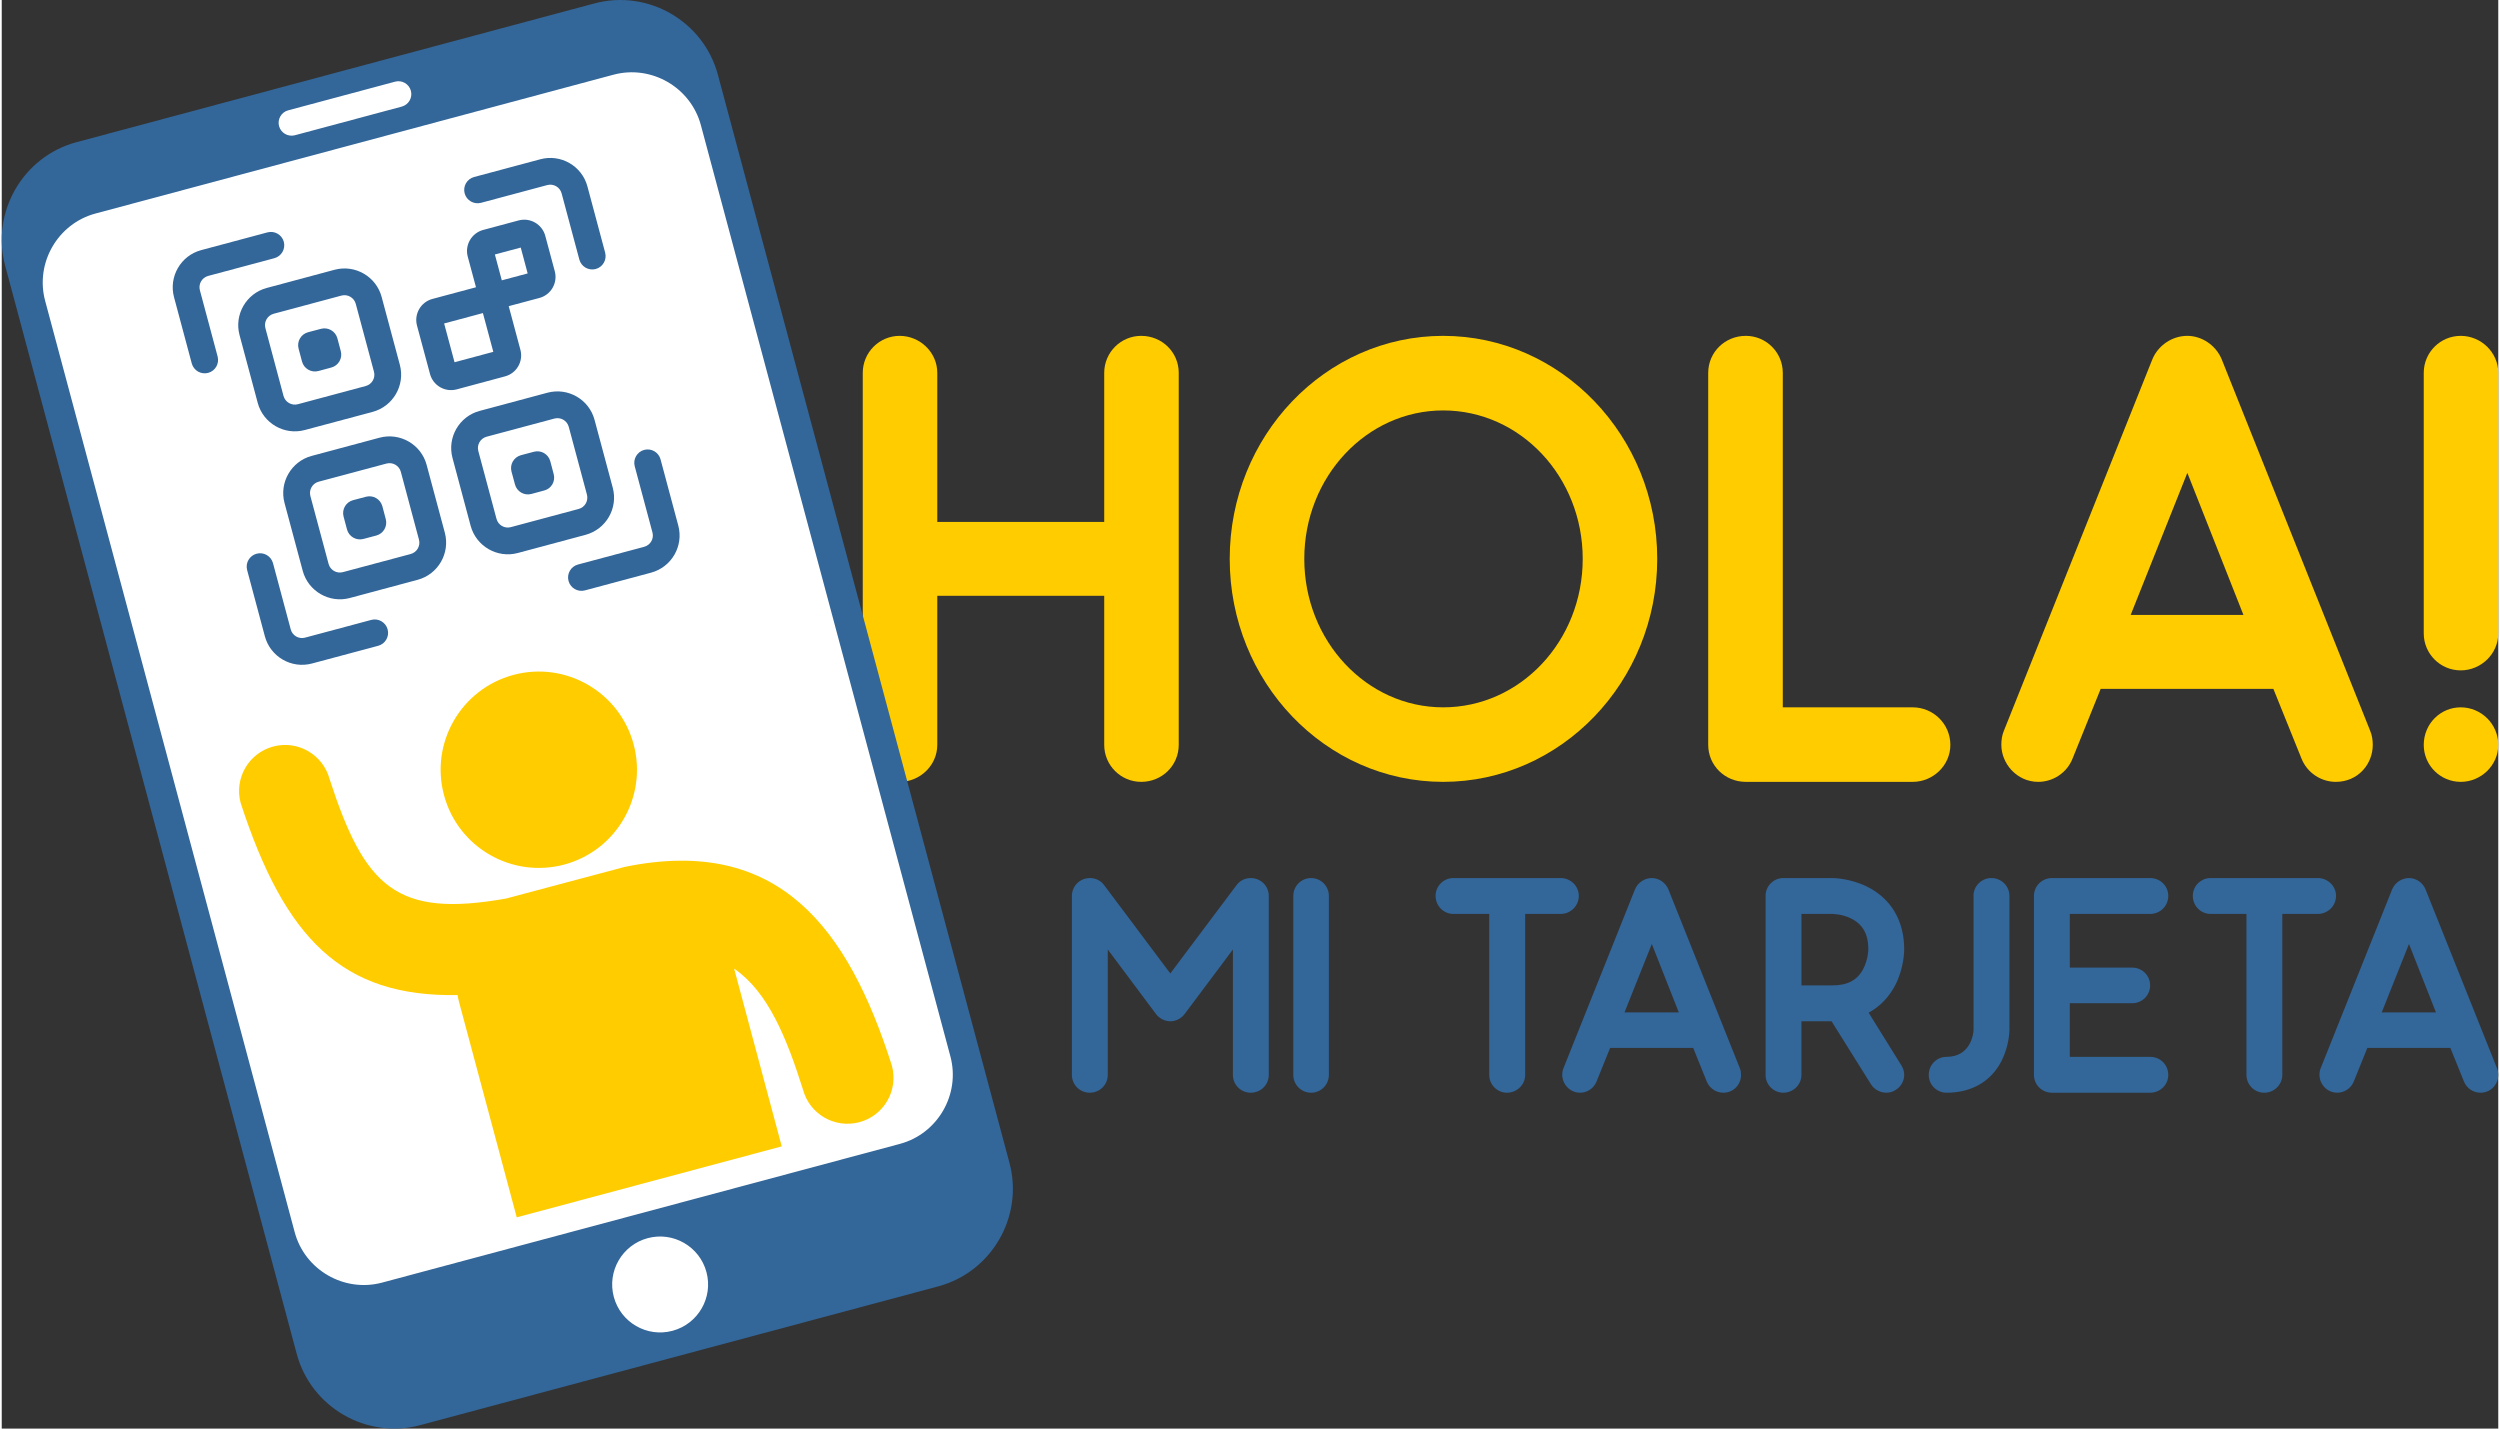
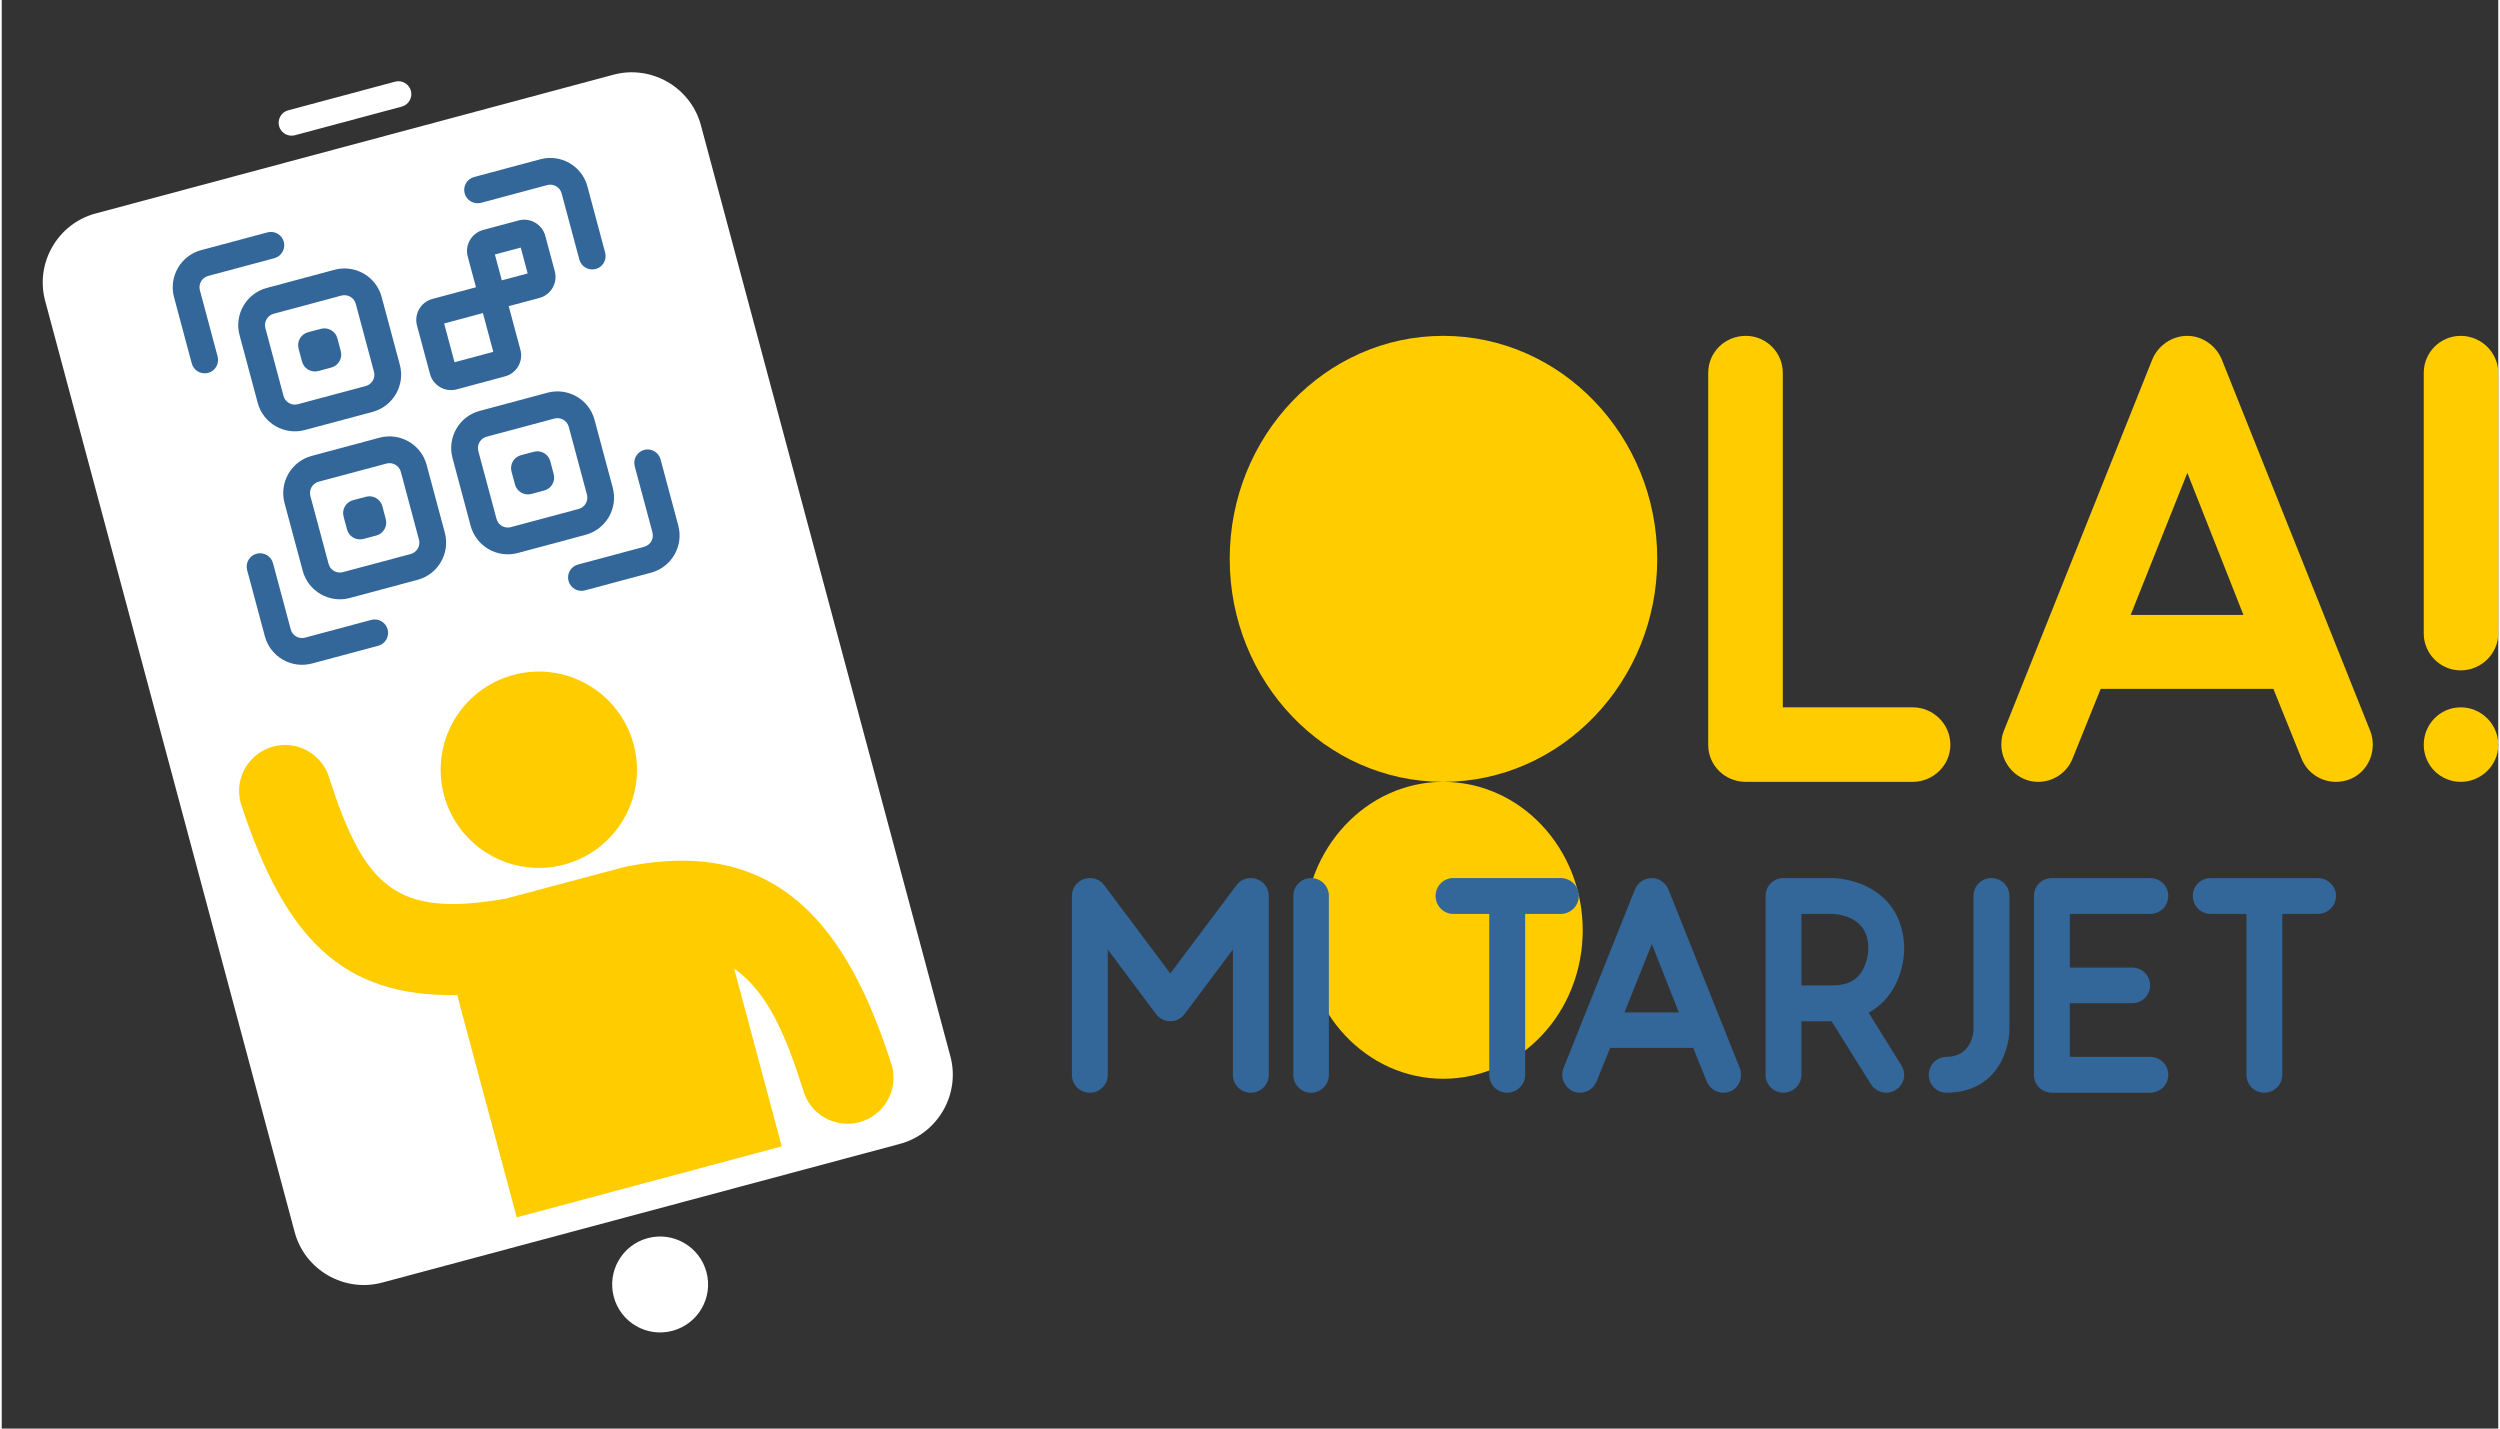
<svg xmlns="http://www.w3.org/2000/svg" xml:space="preserve" width="420px" height="240px" version="1.1" style="shape-rendering:geometricPrecision; text-rendering:geometricPrecision; image-rendering:optimizeQuality; fill-rule:evenodd; clip-rule:evenodd" viewBox="0 0 429.5 245.77">
  <rect x="0" y="0" width="429.5" height="245.77" fill="#333333" stroke="none" />
  <defs>
    <style type="text/css">
   
    .fil3 {fill:#FFCC00}
    .fil1 {fill:#336699;fill-rule:nonzero}
    .fil0 {fill:#FFCC00;fill-rule:nonzero}
    .fil2 {fill:white;fill-rule:nonzero}
   
  </style>
  </defs>
  <g id="Capa_x0020_1">
    <g id="_2143161229440">
      <g>
-         <path class="fil0" d="M196.03 57.78c-3.51,0 -6.36,2.85 -6.36,6.36l0 25.65 -28.72 0 0 -25.65c0,-3.51 -2.96,-6.36 -6.47,-6.36 -3.5,0 -6.35,2.85 -6.35,6.36l0 64.01c0,3.51 2.85,6.36 6.35,6.36 3.51,0 6.47,-2.85 6.47,-6.36l0 -25.65 28.72 0 0 25.65c0,3.51 2.85,6.36 6.36,6.36 3.62,0 6.46,-2.85 6.46,-6.36l0 -64.01c0,-3.51 -2.84,-6.36 -6.46,-6.36z" />
-         <path id="_1" class="fil0" d="M247.98 134.51c20.28,0 36.83,-17.21 36.83,-38.36 0,-21.16 -16.55,-38.37 -36.83,-38.37 -20.27,0 -36.72,17.21 -36.72,38.37 0,21.15 16.45,38.36 36.72,38.36zm0 -63.9c13.27,0 24.01,11.4 24.01,25.54 0,14.14 -10.74,25.54 -24.01,25.54 -13.15,0 -23.89,-11.4 -23.89,-25.54 0,-14.14 10.74,-25.54 23.89,-25.54z" />
+         <path id="_1" class="fil0" d="M247.98 134.51c20.28,0 36.83,-17.21 36.83,-38.36 0,-21.16 -16.55,-38.37 -36.83,-38.37 -20.27,0 -36.72,17.21 -36.72,38.37 0,21.15 16.45,38.36 36.72,38.36zc13.27,0 24.01,11.4 24.01,25.54 0,14.14 -10.74,25.54 -24.01,25.54 -13.15,0 -23.89,-11.4 -23.89,-25.54 0,-14.14 10.74,-25.54 23.89,-25.54z" />
        <path id="_2" class="fil0" d="M328.77 134.51c3.51,0 6.47,-2.85 6.47,-6.36 0,-3.61 -2.96,-6.46 -6.47,-6.46l-22.36 0 0 -57.55c0,-3.51 -2.85,-6.36 -6.36,-6.36 -3.62,0 -6.47,2.85 -6.47,6.36l0 64.01c0,3.51 2.85,6.36 6.47,6.36l28.72 0z" />
        <path id="_3" class="fil0" d="M381.93 61.84c-0.98,-2.41 -3.4,-4.06 -5.92,-4.06 -2.63,0 -5.04,1.65 -6.03,4.06l-25.54 63.9c-0.32,0.77 -0.43,1.54 -0.43,2.41 0,3.18 2.63,6.36 6.35,6.36 2.52,0 4.94,-1.53 5.92,-4.05l4.82 -11.95 29.71 0 4.82 11.95c0.99,2.52 3.4,4.05 5.92,4.05 3.84,0 6.36,-3.07 6.36,-6.36 0,-0.76 -0.11,-1.64 -0.44,-2.41l-25.54 -63.9zm-15.67 43.95l9.75 -24.44 9.65 24.44 -19.4 0z" />
        <path id="_4" class="fil0" d="M423.04 57.78c-3.51,0 -6.36,2.85 -6.36,6.36l0 44.83c0,3.51 2.85,6.36 6.36,6.36 3.51,0 6.46,-2.85 6.46,-6.36l0 -44.83c0,-3.51 -2.95,-6.36 -6.46,-6.36zm0 63.91c-3.51,0 -6.36,2.85 -6.36,6.46 0,3.51 2.85,6.36 6.36,6.36 3.51,0 6.46,-2.85 6.46,-6.36 0,-3.61 -2.95,-6.46 -6.46,-6.46z" />
        <path class="fil1" d="M214.87 187.99c1.74,0 3.11,-1.37 3.11,-3.06l0 -30.81c0,-1.64 -1.32,-3.06 -3.11,-3.06 -0.95,0 -1.85,0.42 -2.43,1.21l-11.4 15.2 -11.39 -15.2c-0.58,-0.79 -1.48,-1.21 -2.43,-1.21 -1.79,0 -3.11,1.42 -3.11,3.06l0 30.81c0,1.69 1.37,3.06 3.06,3.06 1.74,0 3.11,-1.37 3.11,-3.06l0 -21.58 8.28 11.08c0.58,0.79 1.53,1.27 2.48,1.27 0.95,0 1.9,-0.48 2.48,-1.27l8.29 -11.08 0 21.58c0,1.69 1.37,3.06 3.06,3.06z" />
        <path id="_1_0" class="fil1" d="M225.26 187.99c1.69,0 3.06,-1.37 3.06,-3.06l0 -30.81c0,-1.69 -1.37,-3.06 -3.06,-3.06 -1.69,0 -3.06,1.37 -3.06,3.06l0 30.81c0,1.69 1.37,3.06 3.06,3.06z" />
        <path id="_2_1" class="fil1" d="M249.74 151.06c-1.69,0 -3.06,1.37 -3.06,3.06 0,1.74 1.37,3.11 3.06,3.11l6.17 0 0 27.7c0,1.69 1.38,3.06 3.06,3.06 1.69,0 3.12,-1.37 3.12,-3.06l0 -27.7 6.12 0c1.69,0 3.11,-1.37 3.11,-3.11 0,-1.69 -1.42,-3.06 -3.11,-3.06l-18.47 0z" />
        <path id="_3_2" class="fil1" d="M286.73 153.01c-0.48,-1.16 -1.64,-1.95 -2.85,-1.95 -1.27,0 -2.43,0.79 -2.9,1.95l-12.3 30.76c-0.16,0.37 -0.21,0.74 -0.21,1.16 0,1.53 1.27,3.06 3.06,3.06 1.22,0 2.38,-0.74 2.85,-1.95l2.32 -5.75 14.3 0 2.32 5.75c0.48,1.21 1.64,1.95 2.85,1.95 1.85,0 3.06,-1.48 3.06,-3.06 0,-0.37 -0.05,-0.79 -0.21,-1.16l-12.29 -30.76zm-7.55 21.16l4.7 -11.77 4.64 11.77 -9.34 0z" />
        <path id="_4_3" class="fil1" d="M321.18 174.22c1.95,-1.05 3.53,-2.69 4.64,-4.85 1.43,-2.85 1.48,-5.7 1.48,-6.02 0,-4.96 -2.27,-8.76 -6.38,-10.81 -2.91,-1.43 -5.7,-1.48 -6.02,-1.48l-8.39 0c-1.69,0 -3.06,1.37 -3.06,3.06l0 30.81c0,1.69 1.37,3.06 3.06,3.06 1.69,0 3.11,-1.37 3.11,-3.06l0 -9.23 5.18 0 6.8 10.87c0.58,0.89 1.58,1.42 2.64,1.42 0.53,0 1.11,-0.16 1.58,-0.47 0.95,-0.58 1.48,-1.59 1.48,-2.59 0,-0.58 -0.16,-1.11 -0.48,-1.63l-5.64 -9.08zm-11.56 -16.99l5.28 0c0,0 1.69,0 3.27,0.79 2.01,1.01 2.96,2.69 2.96,5.33 0,0.11 -0.06,1.8 -0.9,3.38 -1,1.9 -2.69,2.8 -5.33,2.8l-5.28 0 0 -12.3z" />
        <path id="_5" class="fil1" d="M334.58 187.99c4.33,0 7.7,-1.95 9.5,-5.54 1.26,-2.53 1.32,-4.96 1.32,-5.22l0 -23.11c0,-1.69 -1.38,-3.06 -3.12,-3.06 -1.68,0 -3.06,1.37 -3.06,3.06l0 23.11c0,0.58 -0.47,4.59 -4.64,4.59 -1.69,0 -3.06,1.37 -3.06,3.11 0,1.69 1.37,3.06 3.06,3.06z" />
        <path id="_6" class="fil1" d="M369.61 181.82l-13.82 0 0 -9.23 10.76 0c1.69,0 3.06,-1.38 3.06,-3.06 0,-1.69 -1.37,-3.06 -3.06,-3.06l-10.76 0 0 -9.24 13.82 0c1.74,0 3.12,-1.37 3.12,-3.11 0,-1.69 -1.38,-3.06 -3.12,-3.06l-16.88 0c-1.74,0 -3.11,1.37 -3.11,3.06l0 30.81c0,1.69 1.37,3.06 3.11,3.06l16.88 0c1.74,0 3.12,-1.37 3.12,-3.06 0,-1.74 -1.38,-3.11 -3.12,-3.11z" />
        <path id="_7" class="fil1" d="M380.01 151.06c-1.69,0 -3.06,1.37 -3.06,3.06 0,1.74 1.37,3.11 3.06,3.11l6.17 0 0 27.7c0,1.69 1.37,3.06 3.06,3.06 1.69,0 3.11,-1.37 3.11,-3.06l0 -27.7 6.12 0c1.69,0 3.12,-1.37 3.12,-3.11 0,-1.69 -1.43,-3.06 -3.12,-3.06l-18.46 0z" />
-         <path id="_8" class="fil1" d="M416.99 153.01c-0.47,-1.16 -1.63,-1.95 -2.85,-1.95 -1.26,0 -2.42,0.79 -2.9,1.95l-12.29 30.76c-0.16,0.37 -0.21,0.74 -0.21,1.16 0,1.53 1.26,3.06 3.06,3.06 1.21,0 2.37,-0.74 2.85,-1.95l2.32 -5.75 14.29 0 2.33 5.75c0.47,1.21 1.63,1.95 2.85,1.95 1.84,0 3.06,-1.48 3.06,-3.06 0,-0.37 -0.06,-0.79 -0.22,-1.16l-12.29 -30.76zm-7.54 21.16l4.69 -11.77 4.64 11.77 -9.33 0z" />
      </g>
      <g>
        <g>
-           <path class="fil1" d="M50.75 232.92l-50.16 -187.21c-2.47,-9.21 3.05,-18.78 12.27,-21.25l89.1 -23.87c9.22,-2.47 18.78,3.05 21.25,12.27l50.16 187.2c2.47,9.22 -3.05,18.78 -12.27,21.25l-89.1 23.87c-9.22,2.47 -18.78,-3.05 -21.25,-12.26z" />
          <path class="fil2" d="M50.4 211.98c1.74,6.51 8.52,10.42 15.03,8.68l89.1 -23.87c6.51,-1.75 10.42,-8.53 8.68,-15.04l-42.93 -160.22c-1.75,-6.51 -8.52,-10.42 -15.03,-8.68l-89.11 23.88c-6.51,1.74 -10.42,8.52 -8.67,15.03l42.93 160.22z" />
        </g>
        <g>
          <path class="fil2" d="M49.28 18.98l18.39 -4.93c1.18,-0.32 2.41,0.39 2.72,1.57l0 0c0.32,1.18 -0.39,2.4 -1.57,2.72l-18.39 4.93c-1.18,0.31 -2.4,-0.39 -2.72,-1.57l0 0c-0.32,-1.18 0.39,-2.41 1.57,-2.72z" />
          <path class="fil2" d="M111.13 213.01c4.4,-1.18 8.93,1.44 10.11,5.84 1.18,4.4 -1.44,8.92 -5.84,10.1 -4.4,1.18 -8.92,-1.43 -10.1,-5.83 -1.18,-4.4 1.43,-8.93 5.83,-10.11z" />
        </g>
        <g>
          <path class="fil1" d="M48.53 41.6c0.32,1.23 -0.4,2.49 -1.63,2.82l-11.39 3.05c-1.07,0.29 -1.71,1.4 -1.42,2.47l3.05 11.39c0.33,1.23 -0.4,2.49 -1.63,2.82 -1.23,0.33 -2.49,-0.4 -2.82,-1.63l-3.05 -11.39c-0.94,-3.52 1.15,-7.16 4.68,-8.1l11.39 -3.05c1.23,-0.33 2.49,0.4 2.82,1.62l0 0z" />
          <path class="fil1" d="M66.39 108.28c0.33,1.23 -0.4,2.49 -1.62,2.82l-11.4 3.05c-3.52,0.94 -7.15,-1.15 -8.1,-4.68l-3.05 -11.39c-0.33,-1.23 0.4,-2.49 1.63,-2.82 1.23,-0.33 2.49,0.4 2.82,1.63l3.05 11.39c0.28,1.07 1.39,1.71 2.46,1.42l11.39 -3.05c1.23,-0.33 2.49,0.4 2.82,1.63l0 0z" />
          <path class="fil1" d="M113.34 79.02l3.05 11.39c0.95,3.53 -1.15,7.16 -4.68,8.11l-11.38 3.05c-1.23,0.33 -2.49,-0.4 -2.82,-1.63 -0.33,-1.23 0.4,-2.49 1.62,-2.82l11.39 -3.05c1.08,-0.29 1.72,-1.39 1.43,-2.46l-3.05 -11.39c-0.33,-1.23 0.4,-2.49 1.62,-2.82 1.23,-0.33 2.49,0.4 2.82,1.62z" />
          <path class="fil1" d="M100.76 32.07l3.05 11.39c0.33,1.23 -0.4,2.49 -1.62,2.82 -1.23,0.33 -2.49,-0.4 -2.82,-1.63l-3.05 -11.39c-0.29,-1.07 -1.4,-1.71 -2.47,-1.42l-11.39 3.05c-1.23,0.33 -2.49,-0.4 -2.82,-1.62 -0.33,-1.23 0.4,-2.49 1.63,-2.82l11.39 -3.05c3.52,-0.95 7.16,1.15 8.1,4.67z" />
          <path class="fil1" d="M73.1 79.98l3.13 11.67c0.94,3.52 -1.16,7.16 -4.68,8.1l-11.67 3.13c-3.52,0.94 -7.16,-1.16 -8.1,-4.68l-3.13 -11.67c-0.94,-3.52 1.16,-7.16 4.68,-8.1l11.67 -3.13c3.52,-0.94 7.16,1.16 8.1,4.68l0 0zm-16.87 17.03c0.28,1.07 1.39,1.71 2.46,1.42l11.67 -3.12c1.07,-0.29 1.71,-1.4 1.42,-2.47l-3.12 -11.67c-0.29,-1.07 -1.4,-1.71 -2.47,-1.42l-11.67 3.12c-1.07,0.29 -1.71,1.4 -1.42,2.47l3.13 11.67z" />
          <path class="fil1" d="M101.99 72.24l3.13 11.67c0.94,3.52 -1.15,7.15 -4.68,8.1l-11.67 3.13c-3.52,0.94 -7.15,-1.16 -8.1,-4.68l-3.12 -11.67c-0.95,-3.52 1.15,-7.16 4.67,-8.1l11.67 -3.13c3.53,-0.94 7.16,1.15 8.1,4.68l0 0zm-16.87 17.03c0.29,1.07 1.39,1.71 2.46,1.42l11.67 -3.13c1.08,-0.28 1.71,-1.39 1.43,-2.46l-3.13 -11.67c-0.29,-1.07 -1.39,-1.71 -2.47,-1.42l-11.66 3.12c-1.08,0.29 -1.72,1.4 -1.43,2.47l3.13 11.67z" />
          <path class="fil1" d="M65.36 51.09l3.13 11.67c0.94,3.52 -1.16,7.15 -4.68,8.1l-11.67 3.12c-3.52,0.95 -7.16,-1.15 -8.1,-4.67l-3.13 -11.67c-0.94,-3.52 1.16,-7.16 4.68,-8.1l11.67 -3.13c3.52,-0.94 7.16,1.15 8.1,4.68l0 0zm-16.88 17.03c0.29,1.07 1.4,1.71 2.47,1.42l11.67 -3.13c1.07,-0.28 1.71,-1.39 1.42,-2.46l-3.13 -11.67c-0.28,-1.07 -1.39,-1.71 -2.46,-1.43l-11.67 3.13c-1.07,0.29 -1.71,1.4 -1.42,2.47l3.12 11.67z" />
          <path class="fil1" d="M80.17 44.14l1.42 5.28 -7.5 2.01c-1.99,0.53 -3.18,2.59 -2.65,4.58l2.24 8.33c0.53,1.99 2.58,3.18 4.58,2.65l8.33 -2.24c1.99,-0.53 3.18,-2.58 2.64,-4.58l-2.01 -7.5 5.28 -1.41c1.99,-0.53 3.18,-2.59 2.65,-4.58l-1.64 -6.11c-0.54,-1.99 -2.59,-3.18 -4.58,-2.65l-6.11 1.64c-1.99,0.54 -3.18,2.59 -2.65,4.58l0 0zm-2.27 18.18l-1.79 -6.67 6.67 -1.79 1.79 6.67 -6.67 1.79zm11.39 -19.73l1.19 4.45 -4.45 1.19 -1.19 -4.45 4.45 -1.19z" />
          <path class="fil1" d="M65.48 87.08l0.59 2.23c0.33,1.23 -0.4,2.49 -1.62,2.82l-2.23 0.59c-1.22,0.33 -2.49,-0.4 -2.82,-1.63l-0.59 -2.22c-0.33,-1.23 0.4,-2.49 1.63,-2.82l2.22 -0.59c1.23,-0.33 2.49,0.4 2.82,1.63l0 -0.01z" />
          <path class="fil1" d="M57.74 58.19l0.59 2.22c0.33,1.23 -0.4,2.49 -1.63,2.82l-2.22 0.6c-1.23,0.33 -2.49,-0.4 -2.82,-1.63l-0.59 -2.22c-0.33,-1.23 0.4,-2.49 1.62,-2.82l2.23 -0.59c1.22,-0.33 2.49,0.4 2.82,1.62l0 0z" />
          <path class="fil1" d="M94.37 79.34l0.59 2.23c0.33,1.22 -0.39,2.49 -1.62,2.81l-2.22 0.6c-1.23,0.33 -2.49,-0.4 -2.82,-1.63l-0.6 -2.22c-0.33,-1.23 0.4,-2.49 1.63,-2.82l2.22 -0.59c1.23,-0.33 2.49,0.4 2.82,1.62l0 0z" />
        </g>
        <path class="fil3" d="M88.03 116.11c9,-2.41 18.27,2.94 20.68,11.95 2.41,9 -2.93,18.26 -11.94,20.68 -9.01,2.41 -18.27,-2.94 -20.68,-11.94 -2.42,-9.01 2.93,-18.27 11.94,-20.69zm37.97 50.53c5.88,4.03 9.06,12.01 11.85,20.82 1.13,4.23 5.48,6.73 9.7,5.6 4.23,-1.13 6.73,-5.47 5.6,-9.7 -7.54,-23.72 -19.49,-39.66 -45.96,-34.22 -6.8,1.83 -13.62,3.62 -20.41,5.44 -18.9,3.37 -24.33,-1.95 -30.38,-20.55 -1.13,-4.22 -5.48,-6.73 -9.7,-5.6 -4.23,1.14 -6.73,5.48 -5.6,9.7 7.62,23.37 17.48,33.42 37.32,33.06 0.08,0.46 0.17,0.91 0.3,1.36l9.88 36.88 45.59 -12.21 -8.19 -30.58z" />
      </g>
    </g>
  </g>
</svg>